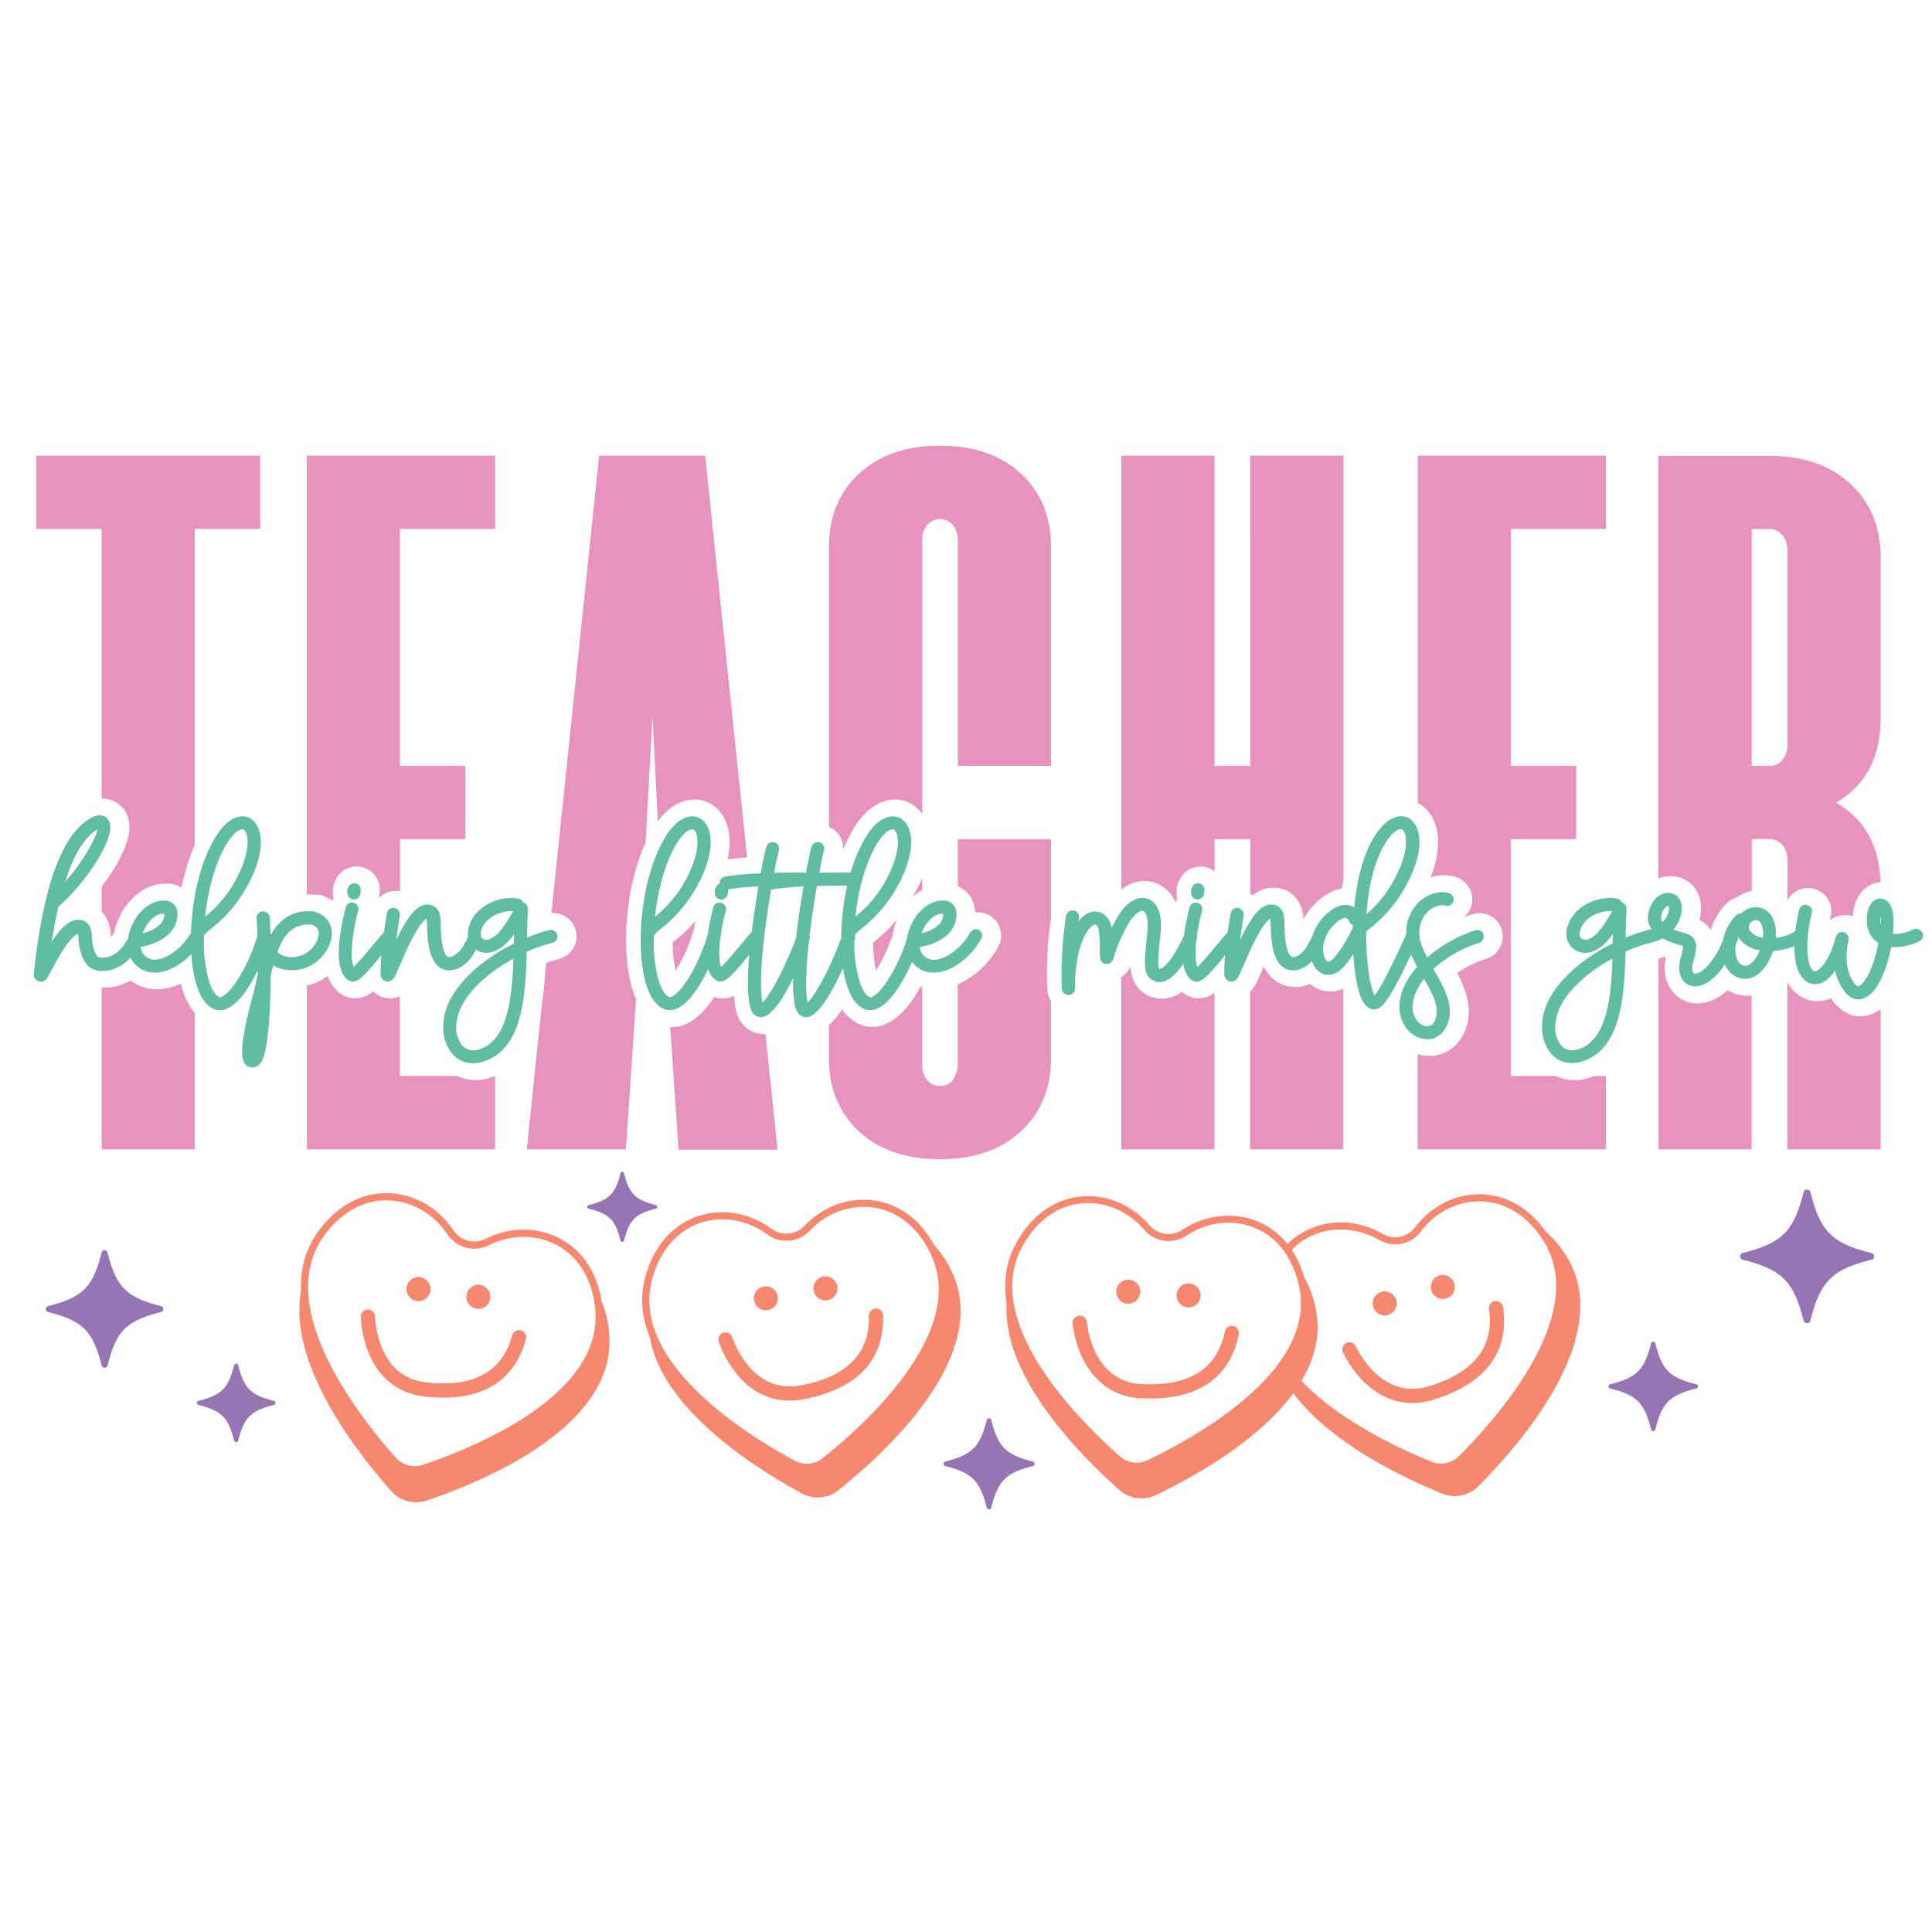
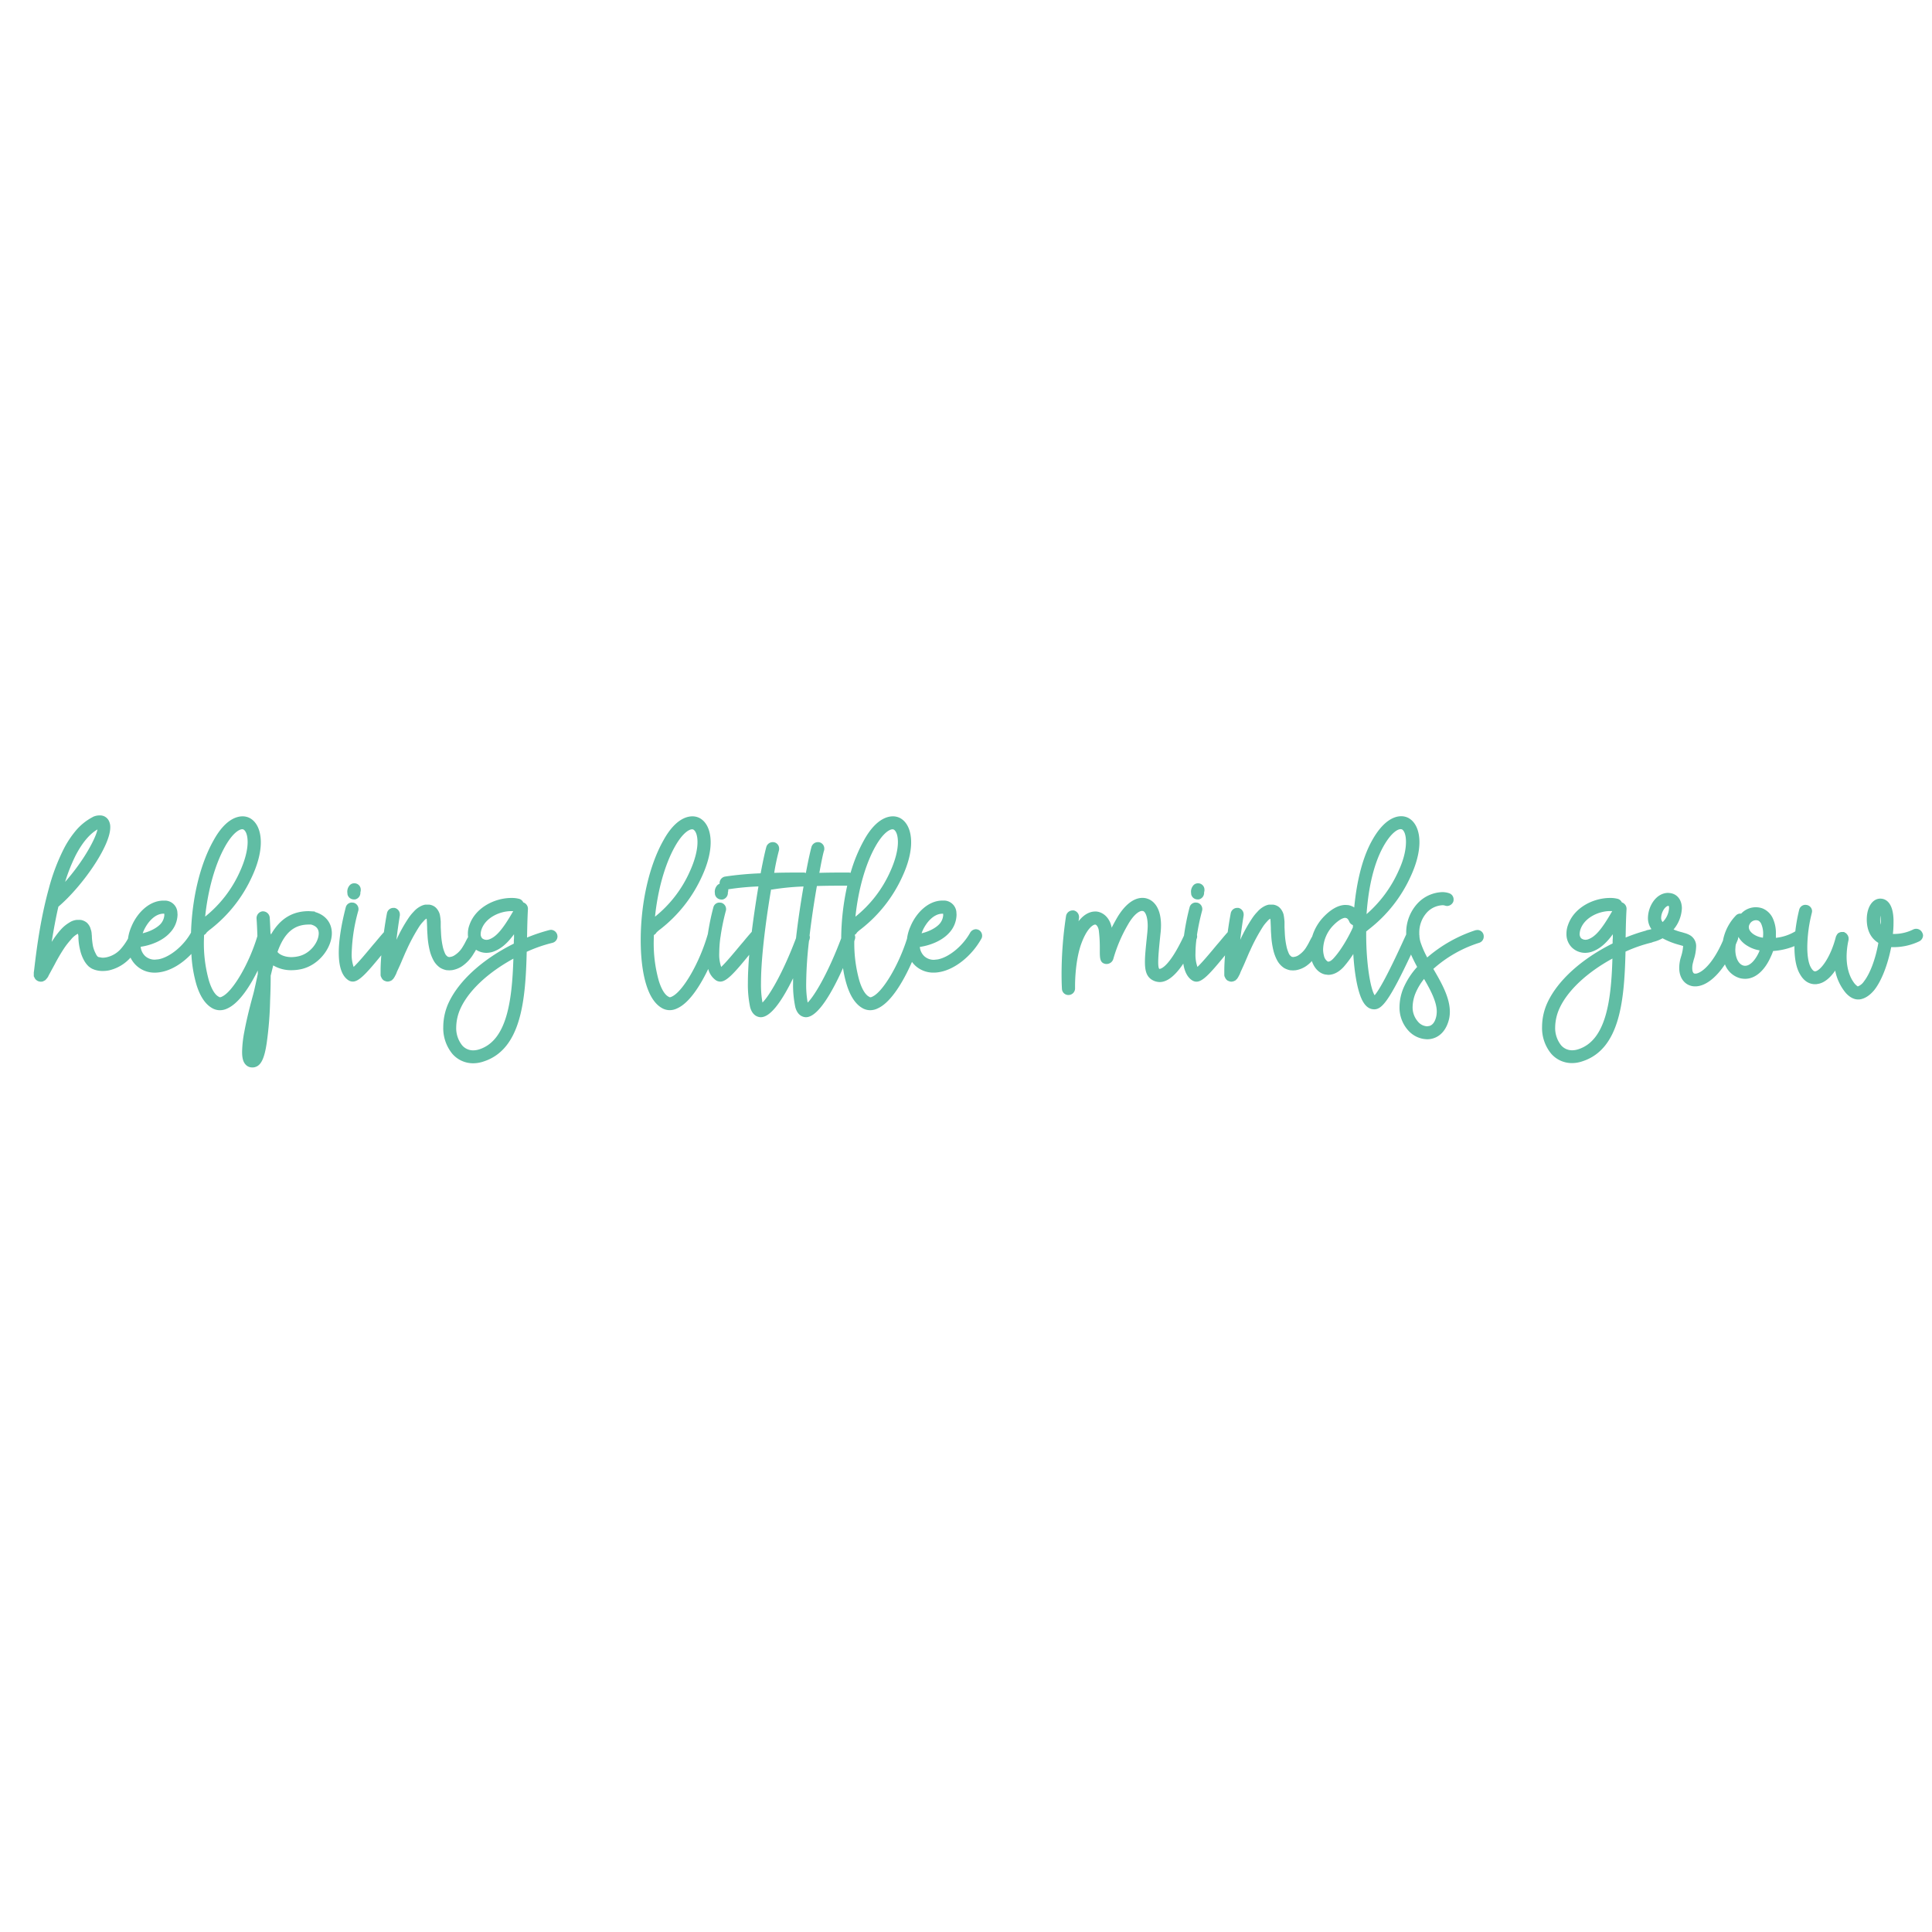
<svg xmlns="http://www.w3.org/2000/svg" id="Layer_1" data-name="Layer 1" viewBox="0 0 864 864">
  <defs>
    <style>.cls-1{fill:#9774b4;}.cls-2{fill:#f5886e;}.cls-3{fill:#e892be;}.cls-4{fill:#60bda4;}</style>
  </defs>
  <title>Teacher</title>
-   <path class="cls-1" d="M293.33,540.5c-9.23,2.34-11.91,5-14.25,14.25a.81.81,0,0,1-1.58,0c-2.34-9.23-5-11.91-14.25-14.25a.81.81,0,0,1,0-1.57c9.24-2.34,11.91-5,14.25-14.25a.81.81,0,0,1,1.58,0c2.34,9.23,5,11.91,14.25,14.25A.81.81,0,0,1,293.33,540.5ZM72,584.09c-15.49-3.93-20-8.42-23.91-23.91a1.37,1.37,0,0,0-2.65,0c-3.93,15.49-8.42,20-23.91,23.91a1.37,1.37,0,0,0,0,2.65c15.49,3.92,20,8.42,23.91,23.91a1.37,1.37,0,0,0,2.65,0c3.92-15.49,8.42-20,23.91-23.91A1.37,1.37,0,0,0,72,584.09Zm50.5,42.41c-10.36-2.62-13.36-5.63-16-16a.91.91,0,0,0-1.77,0c-2.63,10.36-5.63,13.37-16,16a.91.91,0,0,0,0,1.77c10.36,2.63,13.36,5.63,16,16a.91.91,0,0,0,1.77,0c2.63-10.36,5.63-13.36,16-16A.91.91,0,0,0,122.47,626.5ZM758.32,619c-11.65-3-15-6.33-18-18a1,1,0,0,0-2,0c-3,11.65-6.33,15-18,18a1,1,0,0,0,0,2c11.65,2.95,15,6.33,18,18a1,1,0,0,0,2,0c2.95-11.65,6.33-15,18-18A1,1,0,0,0,758.32,619Zm78.55-58.65c-17.67-4.47-22.8-9.6-27.27-27.27a1.56,1.56,0,0,0-3,0c-4.48,17.67-9.61,22.8-27.28,27.27a1.56,1.56,0,0,0,0,3c17.67,4.48,22.8,9.61,27.28,27.28a1.56,1.56,0,0,0,3,0c4.47-17.67,9.6-22.8,27.27-27.28A1.56,1.56,0,0,0,836.87,560.3Zm-375,93.28c-12-3.05-15.52-6.54-18.56-18.56a1.06,1.06,0,0,0-2.06,0c-3,12-6.53,15.51-18.56,18.56a1.06,1.06,0,0,0,0,2c12,3,15.52,6.54,18.56,18.56a1.06,1.06,0,0,0,2.06,0c3-12,6.53-15.51,18.56-18.56A1.06,1.06,0,0,0,461.85,653.58Z" />
-   <path class="cls-2" d="M269,581.89c-1.93-12.44-8.16-22.15-17.81-27.58-10.24-5.76-23-5.88-34.05-.31a11.26,11.26,0,0,1-14.4-3.82c-6.88-10.32-18-16.53-29.73-16.6-12.17-.06-23.34,6.39-31.42,18.2-5.4,7.91-7.35,16.73-7,25.85-5.82,32.39,25,71.87,40.33,89.12A15,15,0,0,0,191,671c25.6-8.66,84.8-33.26,81.43-74.42A47.92,47.92,0,0,0,269,581.89Zm-79.82,73.18a11.43,11.43,0,0,1-12.23-3.24c-17-19.11-54.12-66.92-32.7-98.23,7.17-10.49,16.89-16.41,27.48-16.78l1.26,0c10.67.07,20.79,5.73,27.07,15.16a14.47,14.47,0,0,0,18.52,4.91c10.13-5.07,21.73-5,31,.25,9.65,5.43,15.56,15.66,16.64,28.82C269.33,623.75,213.37,646.88,189.17,655.07Zm45.69-58.64a3.12,3.12,0,0,1,.31,2.41c-2.49,9.26-7.33,16.18-14.39,20.59-7.74,4.84-18.13,6.56-30.88,5.11l-.51-.07c-11.34-1.45-19.78-8.08-24.43-19.16A47.94,47.94,0,0,1,161.38,589a3.18,3.18,0,1,1,6.35-.07,42.77,42.77,0,0,0,3.13,14c3.78,8.94,10.28,14.06,19.33,15.22l.43.05c21.08,2.41,34-4.67,38.42-21a3.19,3.19,0,0,1,3.89-2.24A3.14,3.14,0,0,1,234.86,596.43ZM208.6,579.28a5.37,5.37,0,1,1,4.64,6A5.37,5.37,0,0,1,208.6,579.28Zm-26.78-3.45a5.37,5.37,0,1,1,4.64,6A5.38,5.38,0,0,1,181.82,575.83Zm182,1.23a5.37,5.37,0,1,1,6.18,4.41A5.39,5.39,0,0,1,363.84,577.06Zm-26.63,4.44a5.37,5.37,0,1,1,6.18,4.41A5.37,5.37,0,0,1,337.21,581.5Zm57.73,6.6c.28,9.58-2.35,17.61-7.82,23.87-6,6.87-15.47,11.52-28.09,13.82l-.51.09c-11.27,1.88-21.28-2-28.93-11.29a48.07,48.07,0,0,1-8.15-14.6,3.18,3.18,0,0,1,6.07-1.9,42.39,42.39,0,0,0,7.05,12.54c6.2,7.46,13.91,10.48,22.9,9l.43-.07c20.87-3.8,31.2-14.31,30.7-31.26a3.18,3.18,0,0,1,6.35-.18Zm22.76-31.39c-6-11-15.12-17.94-26-19.74-11.51-1.91-23.44,2.28-31.92,11.23a11.19,11.19,0,0,1-14.75,1.31c-9.91-7.32-22.4-9.35-33.4-5.44-11.39,4.06-19.64,13.87-23.19,27.64-2.37,9.22-1.2,18.12,2.26,26.51,5.52,32.24,47.69,58.69,67.86,69.62A14.86,14.86,0,0,0,375,666.38c21-16.76,68-59.79,50.9-97.11A47.67,47.67,0,0,0,417.7,556.71Zm-49.8,95.4a11.35,11.35,0,0,1-12.53,1.11c-22.32-12.1-73.22-44.2-63.81-80.71,3.15-12.23,10.23-21,20-25,.38-.16.77-.31,1.16-.44,10-3.56,21.37-1.69,30.43,5a14.4,14.4,0,0,0,19-1.68c7.74-8.17,18.61-12,29.07-10.28,10.86,1.81,19.85,9.37,25.31,21.3C432.2,595.71,387.74,636.27,367.9,652.11Zm185.62-57.78a3.21,3.21,0,0,1,.48,2.39c-1.89,9.4-6.26,16.63-13,21.49-7.41,5.35-17.66,7.74-30.48,7.13l-.52,0c-11.4-.71-20.26-6.77-25.64-17.52a48.09,48.09,0,0,1-4.64-16.06,3.18,3.18,0,0,1,6.34-.49,42.1,42.1,0,0,0,4,13.81c4.36,8.67,11.19,13.35,20.29,13.91l.43,0c21.2,1,33.63-6.91,37-23.53a3.17,3.17,0,0,1,5.75-1.14ZM526.19,579a5.37,5.37,0,1,1,5,5.69A5.38,5.38,0,0,1,526.19,579Zm-27-1.67a5.37,5.37,0,1,1,5,5.69A5.38,5.38,0,0,1,499.24,577.28Zm173,7.26c1.35,9.5-.37,17.77-5.12,24.6-5.21,7.5-14.09,13.17-26.38,16.85l-.49.15c-11,3.12-21.37.35-30-8a48,48,0,0,1-9.71-13.6,3.18,3.18,0,0,1,5.81-2.57,42.26,42.26,0,0,0,8.4,11.68c7,6.72,15,8.87,23.76,6.38l.42-.12c20.32-6.09,29.42-17.69,27-34.47a3.17,3.17,0,0,1,5.05-3A3.15,3.15,0,0,1,672.21,584.54Zm28.7-22.15a47.93,47.93,0,0,0-9.56-11.57c-7.2-10.23-17-16.15-28-16.73-11.66-.62-23.05,4.88-30.47,14.71a11.2,11.2,0,0,1-14.52,2.94c-10.66-6.16-23.3-6.8-33.79-1.69a33.05,33.05,0,0,0-8.79,6.25,33.31,33.31,0,0,0-13.37-10.12c-10.79-4.46-23.36-3.06-33.63,3.75a11.2,11.2,0,0,1-14.67-2c-8-9.36-19.71-14.16-31.31-12.83-12,1.39-22.26,9.08-28.82,21.7-4.4,8.45-5.27,17.39-3.78,26.34-1.89,32.65,33.23,67.92,50.41,83.12a14.91,14.91,0,0,0,16.35,2.29c16-7.65,45.51-23.86,61.45-45.54,16.61,22.36,49.32,37.88,66.55,44.88a14.88,14.88,0,0,0,16.18-3.28C680.12,645.56,722,597.58,700.91,562.39ZM513.22,653a11.34,11.34,0,0,1-12.45-1.74c-19-16.83-61.37-59.57-44-93C462.62,547,471.5,540,481.91,538.4c.41-.07.82-.12,1.23-.17,10.54-1.21,21.2,3.18,28.52,11.73a14.4,14.4,0,0,0,18.87,2.64c9.38-6.22,20.84-7.51,30.64-3.46,10.17,4.2,17.22,13.6,19.85,26.46C588.58,612.54,536.12,642,513.22,653Zm139.23-1.82a11.35,11.35,0,0,1-12.32,2.5c-14.73-6-41.46-18.51-58.09-36.19,5.86-9.81,8.74-20.6,6.38-32.12a47.49,47.49,0,0,0-5.17-14.08,43.39,43.39,0,0,0-5.56-12.35,29.52,29.52,0,0,1,7.14-5.43c.37-.2.74-.39,1.12-.57,9.53-4.64,21-4,30.79,1.58a14.4,14.4,0,0,0,18.67-3.78c6.79-9,17.16-14,27.75-13.45,11,.59,20.77,7.11,27.52,18.36C710.08,588,670.41,633.21,652.45,651.17ZM640.08,577a5.37,5.37,0,1,1,6.63,3.7A5.37,5.37,0,0,1,640.08,577Zm-26,7.38a5.37,5.37,0,1,1,6.64,3.69A5.38,5.38,0,0,1,614.1,584.41Z" />
-   <path class="cls-3" d="M399.18,418.09A72,72,0,0,1,391.75,434a60.35,60.35,0,0,1-1.29-12c.06-.21.11-.42.16-.62l0,0a72.32,72.32,0,0,0,10.62-10.26l-.16.37A27.27,27.27,0,0,0,399.18,418.09ZM456.5,211.74Q443,199.33,420.38,199.33t-36.12,12.41q-13.53,12.42-13.52,32.8V369.85a10.33,10.33,0,0,1,6.37,9.62c0,.08,0,.18,0,.29a69.47,69.47,0,0,1,3.66-7.59c6.95-12.71,15.2-14.62,19.49-14.62a14.56,14.56,0,0,1,6.46,1.5,15.51,15.51,0,0,1,5.69,5V241.88a10.66,10.66,0,0,1,2.22-7.09,7.57,7.57,0,0,1,11.52,0,10.76,10.76,0,0,1,2.21,7.09v100.6H470V244.54Q470,224.15,456.5,211.74ZM412.4,392.57c-.35.85-.71,1.7-1.11,2.55-1,2.16-2.05,4.17-3.12,6A23.65,23.65,0,0,1,412.4,398ZM841,249v72.24q0,26.16-19.94,37.67,19.11,11.06,19.89,35.56c-7,.63-11.9,6.76-12.4,15.3a7.6,7.6,0,0,0-2.58-.45h-1.4a7.51,7.51,0,0,0-1.83.22h0a8.5,8.5,0,0,0-2.1.7l-.27.11a7.27,7.27,0,0,0-2.09,1.27q.18-.81.39-1.62a8.28,8.28,0,0,0,.16-.84l.09-.65a8.26,8.26,0,0,0,.06-1,10.3,10.3,0,0,0-8.26-10.13,5.3,5.3,0,0,0-.55-.1l-.65-.09a6.86,6.86,0,0,0-1-.07,10.47,10.47,0,0,0-9.16,5.51V385a13.12,13.12,0,0,0-.89-4.88,7.51,7.51,0,0,0-2.88-3.54,7.43,7.43,0,0,0-4.21-1.33h-8v23.18a16.63,16.63,0,0,0-6.71,2.89,10.22,10.22,0,0,0-4.26,2.41A28.79,28.79,0,0,0,765,415.92a12.69,12.69,0,0,0-4.61-4.35l-.4-.22a19.58,19.58,0,0,0,.73-5.19v-.44c-.18-7.3-4.87-12.85-11.67-13.82l-.33,0-.88-.09-.72,0a14.63,14.63,0,0,0-5.49,1.07v-189h49.64q22.61,0,36.12,12.4T841,249Zm-41.66-2.66a13,13,0,0,0-.89-4.87,7.54,7.54,0,0,0-2.88-3.55,7.43,7.43,0,0,0-4.21-1.33h-8V342.48h8a7.13,7.13,0,0,0,5.76-2.66,10.69,10.69,0,0,0,2.22-7.09Zm-240.2,96.17h-16V203.77H501.48v194A16.81,16.81,0,0,1,511.79,394a13.8,13.8,0,0,1,4.7.78,15.7,15.7,0,0,1,9.27,8.91,10,10,0,0,1,.69-1.83c0-.11-.05-.22-.07-.32a8.74,8.74,0,0,1-.14-.87l-.09-1q0-.35,0-.69a11.87,11.87,0,0,1,2.37-7.3,10.39,10.39,0,0,1,14.65-2V375.28h16v24.43a10.44,10.44,0,0,1,1.06.66,17.58,17.58,0,0,1,3.72-2.24l.29-.13a14.5,14.5,0,0,1,3.09-.88,6.75,6.75,0,0,1,1.19-.1h1.61a8.5,8.5,0,0,1,1.23.1l.14,0a13.21,13.21,0,0,1,3.54,1,12.41,12.41,0,0,1,4.26,3.18,14.62,14.62,0,0,1,2.86,5.18c.07.24.14.47.2.72a26.14,26.14,0,0,1,.44,2.72,2.42,2.42,0,0,1,0,.25l.08.91a30.51,30.51,0,0,1,5.19-6.91c3.8-3.79,7.9-6.11,12-6.81.21-1.33.46-2.7.73-4.09V203.77H559.09ZM137.19,400c.6,0,1.21,0,1.82,0h.46l2.72.16a7.54,7.54,0,0,1,3.4,1.05,20.08,20.08,0,0,1,3.16,1.53c.12-.32.25-.62.39-.91,0-.11,0-.22-.07-.32a8.74,8.74,0,0,1-.14-.87l-.09-1q0-.35,0-.69a11.87,11.87,0,0,1,2.37-7.3,10.41,10.41,0,0,1,14.66-2,10.41,10.41,0,0,1,4,8.22,10.87,10.87,0,0,1-.2,2.23,11.24,11.24,0,0,1-.25,1.54,10.36,10.36,0,0,1,7.69-3.2h.51a7.71,7.71,0,0,1,1.27.14V375.28H208.1v-32.8H178.85V236.56H221.4V203.77H137.19ZM634,359.09c5.83,3,9.13,9.42,9.13,17.58a42.49,42.49,0,0,1-3.41,15.66,19.23,19.23,0,0,1,11.73,0,10.37,10.37,0,0,1,6.92,9.86,10,10,0,0,1-.49,3.26c-.06.18-.12.35-.19.52a10.92,10.92,0,0,1-3.13,4.23c1.51-.59,2.92-1.07,4.2-1.44a7.21,7.21,0,0,1,1.14-.24l.8-.1a7.73,7.73,0,0,1,1-.06A10.33,10.33,0,0,1,672,418.85a10.37,10.37,0,0,1-7.37,9.95l-.13,0a47.57,47.57,0,0,0-12.84,6.34c2.76,5.2,5.19,11.08,5.19,17.28a23.21,23.21,0,0,1-.38,4.15.69.69,0,0,0,0,.13c-1.5,7.49-6.22,13-12.64,14.86a15.74,15.74,0,0,1-4.6.64,17.66,17.66,0,0,1-5.25-.82V514h84.2V481.2h-5.25c-.64.26-1.3.49-2,.71a21.82,21.82,0,0,1-6.89,1.13,19.54,19.54,0,0,1-8.29-1.84H675.64V375.28H704.9v-32.8H675.64V236.56h42.55V203.77H634Zm-39,84.32a6.84,6.84,0,0,1-.91-.06l-1.38-.16q-.35,0-.69-.12a14.36,14.36,0,0,1-6.15-3,18.56,18.56,0,0,1-4.2,1.19c-.21,0-.42.06-.63.07l-1.2.09a6.8,6.8,0,0,1-1,0l-1.31-.09a7.87,7.87,0,0,1-1-.12,16.91,16.91,0,0,1-4.9-1.78,5.19,5.19,0,0,1-.5-.31,17,17,0,0,1-5.71-6.37c-.11-.2-.21-.4-.31-.6-.34.81-.68,1.63-1,2.45a.37.37,0,0,0-.05.11l-1.22,2.63a15.65,15.65,0,0,1-1.1,2.43,10.31,10.31,0,0,1-1,1.65,8.53,8.53,0,0,1-1.16,1.51,7.17,7.17,0,0,1-.52.58V514h41.66V442.55c0-.09,0-.18-.07-.28A14.88,14.88,0,0,1,595,443.41Zm-64.52,1.5-.29-.17a17.05,17.05,0,0,1-1.61-1.18,15.31,15.31,0,0,1-9,3.06,14.47,14.47,0,0,1-4.67-.82l-.35-.12c-7.44-2.9-8.78-9.54-9-13.48a10.85,10.85,0,0,1-4.1,4.75V514h41.66V444.1a12,12,0,0,1-7,2.36A11.11,11.11,0,0,1,530.48,444.91Zm247.16,0-.26-.06a17.26,17.26,0,0,1-4.78-2.05c-4.22,3.86-8.82,5.92-13.41,5.92a13.83,13.83,0,0,1-4.79-.78c-4.6-1.55-9.89-6.37-9.89-15a24,24,0,0,1,.5-4.78l-.55-.23c-.52.18-1,.34-1.59.49a12.1,12.1,0,0,1-1.2.41V514h41.66V445.19a15.6,15.6,0,0,1-1.82.11A17.26,17.26,0,0,1,777.64,444.87Zm54.88,9.58H832c-2.86,0-7.08-.94-11.15-5.42l-.12-.14a23.61,23.61,0,0,1-1.91-2.51,15.1,15.1,0,0,1-3.73,1.11,11.56,11.56,0,0,1-2.33.2c-5.4,0-10.18-2.93-13.15-8.05l-.29-.52V514H841V451.33a15.89,15.89,0,0,1-7.67,3.07C833,454.43,832.77,454.44,832.52,454.45ZM428.35,396.36A13,13,0,0,1,436,406.5c0,.21.05.42.07.64l.06.9a10.26,10.26,0,0,1,5.91,1.1l.14.07a.81.81,0,0,1,.18.1,10.43,10.43,0,0,1,5.35,9.13,10.07,10.07,0,0,1-1.4,5.15,39.34,39.34,0,0,1-18,16.67v35.62a11.36,11.36,0,0,1-.66,4,14.7,14.7,0,0,1-1.55,3.1,5.46,5.46,0,0,1-2.44,2,8.44,8.44,0,0,1-3.32.66,7.1,7.1,0,0,1-5.76-2.66,10.64,10.64,0,0,1-2.22-7.09V441.47c-.23-.07-.46-.13-.68-.21-3.85,6.95-8.94,13.69-15.09,16.47a14.81,14.81,0,0,1-6.52,1.5,14.4,14.4,0,0,1-6.37-1.5,19.14,19.14,0,0,1-7.11-6.32,35.73,35.73,0,0,1-5.89,7v14.79q0,13.75,6.21,23.94a41.34,41.34,0,0,0,17.28,15.73q11.07,5.54,26.15,5.54,22.61,0,36.12-12.41T470,473.22V447.6a10.43,10.43,0,0,1-1.63-4.94c-.06-1.08-.18-3.39-.18-6.76A185.74,185.74,0,0,1,470,410.11V375.28H428.35ZM317.08,359.05c5.87,3,9.2,9.43,9.2,17.62a36.2,36.2,0,0,1-.9,7.71c2.6-.38,5.54-.69,8.71-.94L315.35,203.77H267.93L246.59,408.35c.23,0,.45-.05.67-.05a10.54,10.54,0,0,1,10.3,8.21l.06.33.09.52a8.12,8.12,0,0,1,.1,1.21,10.45,10.45,0,0,1-8.1,10.39,48.76,48.76,0,0,0-5.44,1.66l-.59,5.67a124,124,0,0,1-1.34,12.8L235.57,514h44.32l4.54-67.22a38,38,0,0,1-1.55-4.12C281,436.72,280,429,280,420.42c0-15.76,3.21-31.61,8.71-43.58l3.11-56.52,2.35,47c6.17-8.36,12.74-9.76,16.41-9.76A14.56,14.56,0,0,1,317.08,359.05ZM212.58,483a19.58,19.58,0,0,1-8.3-1.84H178.85V445.45a9,9,0,0,1-1.73.62,10,10,0,0,1-2.76.39,10.46,10.46,0,0,1-3.83-.76,9.39,9.39,0,0,1-2.45-1.32l-.22-.17-.25-.19a7,7,0,0,1-.75-.68,12.62,12.62,0,0,1-8.08,3.12,11.11,11.11,0,0,1-5.61-1.55l-.29-.17a15.51,15.51,0,0,1-6.32-8.31,24.28,24.28,0,0,1-9,4.22l-.33.06V514H221.4V481.22c-.63.25-1.27.48-1.93.69A21.82,21.82,0,0,1,212.58,483ZM80.93,439.88A26.61,26.61,0,0,1,74.22,442a21,21,0,0,1-4,.38,19.31,19.31,0,0,1-11.86-3.91,24,24,0,0,1-7.18,2.75,21.62,21.62,0,0,1-4.27.42c-.41,0-.91,0-1.45-.05V514H87.12V453.09a29.74,29.74,0,0,1-5.42-10.43C81.42,441.77,81.17,440.84,80.93,439.88ZM16.21,236.56H45.46V357.14h.13a11.93,11.93,0,0,1,11.1,7A13.63,13.63,0,0,1,57.88,370c0,7.25-5.61,17.55-12.42,26.57v11.11a13.84,13.84,0,0,1,2.7,4.06,6.46,6.46,0,0,1,.26.69l.51,1.62a5.5,5.5,0,0,1,.24,1,18.2,18.2,0,0,1,.28,2.11,13.15,13.15,0,0,1,.1,1.72,2.11,2.11,0,0,1,0,.26A16.27,16.27,0,0,0,51.06,417a27.23,27.23,0,0,1,1.75-5.59c3.1-7.51,10.51-16.24,21.29-16.24h.82q.35,0,.69,0a13.86,13.86,0,0,1,5.59,1.71,93.16,93.16,0,0,1,5.92-19.1V236.56h29.25V203.77H16.21Zm325.05,225.8h-.16l-.53,0c-4.25-.3-9.46-3.09-11.32-10a1.16,1.16,0,0,1,0-.18,43.46,43.46,0,0,1-1-6.86,11.2,11.2,0,0,1-5.05,1.19,10.83,10.83,0,0,1-3.77-.68c-3.93,6-8.07,10-12.37,12a14.67,14.67,0,0,1-6.52,1.5c-.27,0-.53,0-.8,0l3.7,54.8H347.7l-5.39-51.7C342,462.33,341.61,462.36,341.26,462.36Zm-40.23-41-.12.09-.09.07a60.94,60.94,0,0,0,1.31,12.58,73,73,0,0,0,8.1-18.18c.19-1.28.42-2.6.68-3.95A73.62,73.62,0,0,1,301,421.33Z" />
  <path class="cls-4" d="M532.71,399.94l-.09-1a4.3,4.3,0,0,1,.84-2.74,2.71,2.71,0,0,1,2.29-1.18,2.79,2.79,0,0,1,1.8.6,2.83,2.83,0,0,1,1.09,2.29,2.8,2.8,0,0,1-.16,1.1v.22a3,3,0,0,1-2.38,3h-.51A2.9,2.9,0,0,1,532.71,399.94Zm-374.43,2.29h.51a3,3,0,0,0,2.38-3V399a2.8,2.8,0,0,0,.16-1.1,2.84,2.84,0,0,0-2.89-2.89,2.71,2.71,0,0,0-2.29,1.18,4.3,4.3,0,0,0-.84,2.74l.09,1A2.9,2.9,0,0,0,158.28,402.23ZM860,418.29a3.08,3.08,0,0,1-1.68,2.67,26.72,26.72,0,0,1-11,2.61c-.51,0-1,0-1.57,0-1.57,8-4.33,15-7.42,19-2.1,2.62-4.47,4.13-6.85,4.39h-.55c-1.88,0-3.8-1-5.56-3a22.2,22.2,0,0,1-4.66-9.91c-1.86,2.7-4.59,5.58-8,6a3.58,3.58,0,0,1-1,.09c-1.91,0-4.63-.76-6.69-4.38-1.68-2.75-2.54-6.94-2.54-12.44v-.21a30.8,30.8,0,0,1-9.52,2.18c-.3.82-.61,1.63-1,2.44-2.77,6.36-7,10-11.5,10a10,10,0,0,1-2.25-.26,10.14,10.14,0,0,1-6.81-6.2c-4.16,6.27-9,9.84-13.26,9.84a6.42,6.42,0,0,1-2.32-.37c-2.34-.75-4.86-3.22-4.86-7.88a16.83,16.83,0,0,1,.6-4.33l.33-1.09a19.46,19.46,0,0,0,.8-4.14v-.26l-2-.57a33.66,33.66,0,0,1-7.18-2.87,16.84,16.84,0,0,1-4.31,1.67,3,3,0,0,1-.78.3,63.82,63.82,0,0,0-11.48,4c-.52,21.91-2.49,43.68-19.37,49.08a14.46,14.46,0,0,1-4.6.77,12.27,12.27,0,0,1-9.27-4.2,18.07,18.07,0,0,1-4.08-12,26,26,0,0,1,2.44-10.92c4.6-9.86,15.21-19.46,29.11-26.38,0-.79,0-1.55.09-2.37V417.8c-3.17,4.33-6.08,6.72-9.56,7.88a9.81,9.81,0,0,1-2.8.44,8.51,8.51,0,0,1-6-2.45,8.33,8.33,0,0,1-2.37-6,11,11,0,0,1,.69-4c2.73-7.94,11.5-12.1,18.76-12.1a13,13,0,0,1,3.25.34,2.84,2.84,0,0,1,2.06,1.64,3,3,0,0,1,2.11,2.8v.17c-.25,4.09-.33,8.48-.41,12.75a78.09,78.09,0,0,1,9-3.07,3.22,3.22,0,0,1,.8-.29,13.24,13.24,0,0,0,1.74-.4,8.45,8.45,0,0,1-1.56-5,13.49,13.49,0,0,1,1.45-5.83c1.76-3.42,4.53-5.38,7.62-5.38l.87.09c3.15.44,5.14,3,5.23,6.58v.26a15.75,15.75,0,0,1-3.72,9.44,24.78,24.78,0,0,0,3.91,1.27l1,.31a10.12,10.12,0,0,1,2.3.91,5.61,5.61,0,0,1,2.88,5.37,20.63,20.63,0,0,1-1.09,5.74l-.24,1a9,9,0,0,0-.4,2.68c0,1.3.35,2.22.9,2.41l.49.06c2,0,7.24-3.09,12.34-14.75a21.93,21.93,0,0,1,5.87-11.33,2.72,2.72,0,0,1,1.9-.78l.39,0a8.93,8.93,0,0,1,9.5-2.33,8.73,8.73,0,0,1,4.82,4.87,15.86,15.86,0,0,1,1.2,6.56c0,.56,0,1.13,0,1.74a21,21,0,0,0,8.68-2.9,76,76,0,0,1,1.74-9.67,2.87,2.87,0,0,1,2.79-2.19l.65.08a2.87,2.87,0,0,1,2.32,2.81l-.09.64a64,64,0,0,0-2.05,15.34c0,4.31.6,7.55,1.74,9.37.82,1.35,1.42,1.5,1.63,1.5h.25c2.21-.34,6.69-5.86,9.15-15.36l0-.1.51-1a.7.7,0,0,1,.2-.22.61.61,0,0,1,.16-.16.54.54,0,0,1,.15-.15v-.11l.65-.26a.86.86,0,0,1,.42-.15l.34-.08h1.4l0,.16.13.1a.65.65,0,0,1,.36.15l.24.15.33.33.51.7.3.89,0,1a34.26,34.26,0,0,0-.89,7.55c0,6.35,2.12,10,3,11.24a6.81,6.81,0,0,0,2,2.08,5.8,5.8,0,0,0,2.76-2.25c2.72-3.47,5.18-10,6.44-17.2l-.18-.15c-2.28-1.43-5-4.42-5-10.36,0-5.3,2.4-9.13,5.83-9.31h.27c1.45,0,4.9.7,5.69,7.19a22.26,22.26,0,0,1,.17,3.44,44.51,44.51,0,0,1-.28,5.16c.35,0,.73,0,1.1,0a19.24,19.24,0,0,0,8-2,3,3,0,0,1,4,1.38A2.85,2.85,0,0,1,860,418.29ZM721,407.43h-.9c-5.07,0-11.45,2.85-13.29,8.15a7.44,7.44,0,0,0-.38,2.06,2.74,2.74,0,0,0,.67,1.95,3.1,3.1,0,0,0,2,.68,4.05,4.05,0,0,0,.93-.15C713.35,419.05,716.27,415.7,721,407.43Zm.05,21.26c-11.33,6.19-19.9,14.21-23.57,22.1a21.12,21.12,0,0,0-2,8.61,12.32,12.32,0,0,0,2.67,8.07,6.44,6.44,0,0,0,4.9,2.22,8.9,8.9,0,0,0,2.81-.47h0C718.22,465.23,720.54,447.48,721.08,428.69ZM746.4,406a1.77,1.77,0,0,0-.16-.9h-.08c-.87,0-1.91,1.13-2.44,2.2a7.21,7.21,0,0,0-.85,3.15,2.78,2.78,0,0,0,.54,1.74l.16.14a9.61,9.61,0,0,0,2.83-6.08Zm40.48,19a14.45,14.45,0,0,1-5.32-1.95,11.27,11.27,0,0,1-4.17-4.11,3.59,3.59,0,0,1-.14.85l0,.16c-.34.89-.68,1.68-1,2.45v0c-.05.35-.11.69-.13,1.05l-.08,1.16c0,3.78,1.5,6.7,3.73,7.22a2.45,2.45,0,0,0,.71.07c2.15,0,4.55-2.46,6.28-6.42A4.47,4.47,0,0,1,786.88,425Zm1.62-7.31a11,11,0,0,0-.79-4.33,3.18,3.18,0,0,0-1.32-1.62,3.11,3.11,0,0,0-1.1-.22,3.24,3.24,0,0,0-2.92,1.93,2.38,2.38,0,0,0-.29,1.19c0,1.23.93,2.48,2.56,3.44a9.82,9.82,0,0,0,3.75,1.26C788.45,418.75,788.5,418.2,788.5,417.71Zm52.64-5.21-.16-2.67c0-.08,0-.16-.05-.24a11.73,11.73,0,0,0-.11,1.61,9.85,9.85,0,0,0,.27,2.38ZM663.44,418a2.77,2.77,0,0,1,.09.85,2.88,2.88,0,0,1-2.08,2.79A56.14,56.14,0,0,0,641,433.3c3.47,5.94,7.38,12.67,7.38,19.18a15.6,15.6,0,0,1-.26,2.8c-1,4.77-3.63,8.09-7.36,9.13a8.44,8.44,0,0,1-2.52.35,11.67,11.67,0,0,1-8.53-4,15.25,15.25,0,0,1-3.84-10.47,22.58,22.58,0,0,1,1.69-8.26,34.08,34.08,0,0,1,6.2-9.61c-.85-1.58-1.86-3.54-2.75-5.55-9.65,20.59-12.94,24.33-16.23,24.5h-.27c-1.89,0-3.51-1.05-4.79-3.12-2.26-3.59-3.93-11.6-4.52-21.61a48.77,48.77,0,0,1-4.24,5.69c-2.73,3-5.29,3.63-7,3.63l-1.38-.17c-2.68-.58-4.79-2.75-5.91-6a14.81,14.81,0,0,1-2.9,2.47,11.76,11.76,0,0,1-4.32,1.64l-1.19.08-1.31-.08a9.11,9.11,0,0,1-2.68-1,9.47,9.47,0,0,1-3.24-3.66,18.5,18.5,0,0,1-1.44-3.72,36.44,36.44,0,0,1-1.09-7.19c-.08-1.13-.17-2.31-.17-3.49l-.13-3a6,6,0,0,0-.13-1,4.47,4.47,0,0,0-1.32,1.14,17.41,17.41,0,0,0-1.87,2.29,80.23,80.23,0,0,0-5.76,10.68l-.3.62c-.53,1.15-1,2.33-1.53,3.53-.36.84-.72,1.7-1.1,2.55l-1.4,3.05a7.76,7.76,0,0,1-.76,1.69l-.08.16a4.19,4.19,0,0,1-.51.85,1.55,1.55,0,0,1-.56.64l-.17.18,0,0v.11l-.7.35a1,1,0,0,1-.45.16,2.73,2.73,0,0,1-.91.17,3,3,0,0,1-1.17-.28,2,2,0,0,1-.7-.36l-.25-.2-.47-.59-.45-.93-.1-.45v-1.89c0-2.5.15-4.92.32-7.07-6.67,8.17-10,11.77-12.76,11.77a3.66,3.66,0,0,1-1.89-.56c-2.09-1.32-3.44-3.84-4-7.52-3.65,5.47-7.2,8.25-10.56,8.25a7,7,0,0,1-2.3-.44c-3.57-1.39-4.3-4.45-4.3-8.63,0-2.67.36-6.13.81-10.51l.28-2.75c.08-1,.15-1.9.15-2.81,0-4.07-1.06-6.28-2.05-6.61l-.49-.06c-1.27,0-3.75,1.62-6.33,6.18a66.6,66.6,0,0,0-6.47,15.14,3.14,3.14,0,0,1-3.11,2.41h-.25c-2.72-.4-2.72-2.57-2.72-6.18,0-.5,0-1.05,0-1.62a61.28,61.28,0,0,0-.45-7.2c-.23-1.51-1-2.58-1.61-2.63-.92,0-3.79,1.63-6.4,9.06-2.42,7.17-2.61,15.87-2.61,18.37v1.07a2.94,2.94,0,0,1-2.78,3h-.19a2.85,2.85,0,0,1-2.89-2.69c-.06-1-.17-3.11-.17-6.29a174.26,174.26,0,0,1,2-26.36,3,3,0,0,1,3-2.48h.44a3,3,0,0,1,2.37,2.88v.41l-.22,1.55c2.77-3.55,5.53-4.36,7.46-4.36h.5c3.45.35,6.15,3.25,6.86,7.25.63-1.26,1.36-2.6,2.26-4.19,3.42-5.91,7.49-9.15,11.47-9.15a6.42,6.42,0,0,1,2.24.36c1.81.57,6.09,2.91,6.09,11.92a32.52,32.52,0,0,1-.25,3.84c-.56,5.43-1,9.8-1,12.63,0,2.65.44,3,.52,3l.12,0c.66-.06,4.38-1,10.88-14.87A107,107,0,0,1,532,405.72a2.79,2.79,0,0,1,2.79-2.1l.72.08a2.93,2.93,0,0,1,2.16,2.81,2.67,2.67,0,0,1-.1.81,99.32,99.32,0,0,0-2.28,10.83,2.94,2.94,0,0,1,.08.63,2.64,2.64,0,0,1-.3,1.21,48.08,48.08,0,0,0-.44,6.21,16.53,16.53,0,0,0,.87,6.21c2.21-2.06,6.09-6.74,8.72-9.91l1-1.16c1.29-1.55,2.5-3,3.65-4.29a1.21,1.21,0,0,1,.16-.16c.41-3,.87-5.88,1.37-8.5a2.94,2.94,0,0,1,2.88-2.38h.52a3,3,0,0,1,2.37,3v.33c-.69,4.29-1.17,7.77-1.52,10.94a66.73,66.73,0,0,1,5.3-9.58,19.52,19.52,0,0,1,2.37-2.95A10.51,10.51,0,0,1,566,405a7.42,7.42,0,0,1,1.52-.45h1.61l.14,0a5.32,5.32,0,0,1,1.61.44,4.62,4.62,0,0,1,1.72,1.28A6.94,6.94,0,0,1,574,408.9c.16.73.25,1.41.32,2l.12,1.25v2.51l.16,3.19a35,35,0,0,0,.89,6.08,18.05,18.05,0,0,0,.88,2.47,3.08,3.08,0,0,0,1.12,1.34l.1.08c.06.06.1.1.3.1l.42.08.4-.07a4.55,4.55,0,0,0,2-.75,11.34,11.34,0,0,0,3.64-3.88,25.12,25.12,0,0,0,1.24-2.23c.38-.74.77-1.51,1.24-2.28a21.64,21.64,0,0,1,5.59-9.26c2.21-2.21,5.62-4.84,9.33-4.84l1.19.08a7.36,7.36,0,0,1,2.68,1.05c.83-8.85,2.9-20.92,8-30,5.24-9.39,10.37-10.8,13-10.8a7,7,0,0,1,3.1.71c3.22,1.66,5.06,5.63,5.06,10.91,0,4.49-1.36,9.78-3.92,15.29a62.49,62.49,0,0,1-18.56,23.55l-.57.46c-.27.22-.55.44-.76.63V418c0,13,1.89,24.07,3.76,27.08,1.7-1.9,5.4-8,13.41-25.64l.72-1.55v-.11c0-.2,0-.4,0-.61a19.21,19.21,0,0,1,5.42-13.53,15.89,15.89,0,0,1,10.65-4.68,9.33,9.33,0,0,1,3.22.53,2.87,2.87,0,0,1,1.9,2.77,2.67,2.67,0,0,1-.11.9,3.06,3.06,0,0,1-2.78,2,3.4,3.4,0,0,1-1-.19,3.29,3.29,0,0,0-1.25-.14,10.22,10.22,0,0,0-6.57,3,13.3,13.3,0,0,0-3.63,9.45c0,.24,0,.49,0,.73a1.93,1.93,0,0,1,.06.42,1.36,1.36,0,0,1,0,.2,12,12,0,0,0,.49,2.7,41.57,41.57,0,0,0,3,6.85A63,63,0,0,1,659.85,416l.8-.11A2.81,2.81,0,0,1,663.44,418Zm-52.31-9.19a55.73,55.73,0,0,0,14.3-19.33c2.75-5.87,3.33-10.3,3.33-13,0-3.4-.93-5.11-1.8-5.57a2,2,0,0,0-.59-.11c-1.58,0-4.57,2.07-7.8,7.9C613.54,387.83,611.74,399.9,611.13,408.82Zm-6.1,4.89a2.78,2.78,0,0,1-1.6-1.48c-.41-1-.94-1.62-1.5-1.68l-.32-.08c-1.25,0-3.2,1.23-5.12,3.15a16,16,0,0,0-4.79,11,10.83,10.83,0,0,0,.39,2.83,4.06,4.06,0,0,0,1.74,2.6H594c.73,0,1.6-.58,2.59-1.72,3.76-4.16,7.27-10.9,8.44-13.62Zm31.82,24.08a26.58,26.58,0,0,0-3.83,6.39,17.17,17.17,0,0,0-1.29,6.07,9.57,9.57,0,0,0,2.35,6.59,5.67,5.67,0,0,0,4.16,2.14l1-.16c1.53-.42,2.66-2.07,3.13-4.62a13.1,13.1,0,0,0,.16-1.81C642.52,448,639.77,442.81,636.85,437.79ZM148.4,417.38c0,6.2-5.45,14.1-13.57,16a21.14,21.14,0,0,1-4.48.5,15.67,15.67,0,0,1-8.17-2.15l-1.13,4.6c0,3.69-.09,7.39-.25,11a160.21,160.21,0,0,1-1.49,18.84c-1,7-2.51,10.21-5.12,11a3.77,3.77,0,0,1-1.39.19,3.85,3.85,0,0,1-2.82-1.13c-.85-.85-1.71-2.2-1.71-5.8a51.42,51.42,0,0,1,1-9.07c1.21-6.54,3-13.15,3.78-16l.19-.7c.36-1.31.72-3,1.11-4.72l.93-4.34V434c-2.94,6-8,14.51-13.63,17a7.52,7.52,0,0,1-3.34.78,7,7,0,0,1-3-.71c-3.23-1.62-5.73-5.18-7.42-10.6a59.4,59.4,0,0,1-2.3-13.88c-4.16,4.4-9.09,7.34-13.7,8.13a14.08,14.08,0,0,1-2.64.25,11.84,11.84,0,0,1-10.88-6.72c-.12.14-.25.27-.38.4a18.34,18.34,0,0,1-9.31,5.32,14.16,14.16,0,0,1-2.74.26,10.77,10.77,0,0,1-3.2-.43,6.19,6.19,0,0,1-1.1-.39l-.49-.2a10.88,10.88,0,0,1-1.54-1.06,11.09,11.09,0,0,1-2-2.61,17.71,17.71,0,0,1-1.87-5.1,25.36,25.36,0,0,1-.67-5c0-.26,0-.47,0-.65a3.15,3.15,0,0,0-.18-1l0-.15v-.05a3.52,3.52,0,0,0-.64.31,10,10,0,0,0-2.59,2.36A36,36,0,0,0,29,423.59a78.34,78.34,0,0,0-4.51,7.62l-2.72,5a4.45,4.45,0,0,1-.8,1.32,1.28,1.28,0,0,1-.26.28,2.81,2.81,0,0,1-.43.49l-.11.09-1.09.55-.8.09-.72-.09a3.29,3.29,0,0,1-1.49-.81l-.28-.27-.42-.74a2.21,2.21,0,0,1-.12-.32l-.14-.14,0-.2v-1.56l.17-1.23c1.24-10.71,3-23.4,6.53-36.22a90.29,90.29,0,0,1,6.62-17.65,43.6,43.6,0,0,1,5.34-8.17,25,25,0,0,1,7.71-6.25v0l.34-.2.57-.19a6.62,6.62,0,0,1,2.14-.33,4.36,4.36,0,0,1,4.25,2.62,6.16,6.16,0,0,1,.53,2.74c0,8.51-12.72,26.55-23.2,35.45-1.08,4.66-2.05,9.84-3,15.75.22-.35.45-.7.7-1.07a44.1,44.1,0,0,1,2.92-3.91l.29-.31A16.07,16.07,0,0,1,31,412.58a7.36,7.36,0,0,1,3.4-1.21h1a4.64,4.64,0,0,1,1.11.1,5.77,5.77,0,0,1,2.44,1.26,6.53,6.53,0,0,1,1.36,2l.51,1.61a8.9,8.9,0,0,1,.19,1.55,7.05,7.05,0,0,1,.08,1.24,34.15,34.15,0,0,0,.49,4,13.23,13.23,0,0,0,1.26,3.38,3.81,3.81,0,0,0,.6,1l.19.24a2.92,2.92,0,0,0,.31.18l.24.11a4.7,4.7,0,0,1,.82.13,4.31,4.31,0,0,0,.95.12,9.7,9.7,0,0,0,1.57-.16,11.87,11.87,0,0,0,6.31-3.56,26,26,0,0,0,3.42-4.82,20,20,0,0,1,1.5-5.33c2.37-5.8,7.74-11.67,14.39-11.67h.82a5.63,5.63,0,0,1,5.35,5l.09,1.28A12.12,12.12,0,0,1,76,417.13c-2.79,3.13-7.66,5.46-13.09,6.28A6.52,6.52,0,0,0,65,427.63a6.37,6.37,0,0,0,4.29,1.53L70.9,429c5.1-.95,11.22-6,14.52-11.92.49-15.72,4.15-30.74,10.06-41.21,5.14-9.39,10.33-10.8,13-10.8a7,7,0,0,1,3.1.71c3.22,1.66,5.06,5.63,5.06,10.91,0,4.49-1.36,9.78-3.92,15.29a62.49,62.49,0,0,1-18.56,23.55,16.64,16.64,0,0,0-1.76,1.5,2.66,2.66,0,0,1-1.14,1.11l-.08,2.72a61.55,61.55,0,0,0,2.29,17.8c1.19,3.83,2.77,6.36,4.42,7.11l.15.1a.5.5,0,0,0,.3.1,1.88,1.88,0,0,0,.93-.28c4.8-2.16,12.18-14.8,15.84-27.08-.1-3.11-.23-5.82-.38-7.86v-.2a3.06,3.06,0,0,1,2.66-3h.23a3.06,3.06,0,0,1,3,2.75c.1,1.45.23,3.8.33,6.9a3,3,0,0,1,.22.75c4-7.05,9.56-10.48,16.91-10.48l2.73.16v.2C145.54,409.15,148.4,412.69,148.4,417.38Zm-56.65-7.47a54,54,0,0,0,15.66-20.42c2.14-4.74,3.33-9.32,3.33-12.89s-1-5.17-1.88-5.65a1.05,1.05,0,0,0-.5-.11c-1.58,0-4.58,2.07-7.81,7.9h0C96.18,386.61,93,397.91,91.75,409.91Zm-27.94,7.45c4.84-1.17,7.22-3.36,7.85-4a6.6,6.6,0,0,0,1.84-4.19l-.06-.57H73.1c-3.9,0-7.33,4-9,8Zm-34.67-23a95.35,95.35,0,0,0,8.52-11.25c4-6.29,5.56-10.3,5.93-12.18-3.56,2.05-6.84,6-9.76,11.61A78.67,78.67,0,0,0,29.14,394.33Zm113.4,23.05c0-2-1.13-3.33-3.44-3.95h-1c-6.65,0-11,3.78-14,12.24.56.89,2.76,2.33,6.29,2.33a14.85,14.85,0,0,0,3.19-.4C138.84,426.41,142.54,421.26,142.54,417.38Zm106.68.72.09.52a3,3,0,0,1-2.28,3,63.82,63.82,0,0,0-11.48,4c-.52,21.91-2.5,43.68-19.37,49.08a14.46,14.46,0,0,1-4.6.77,12.25,12.25,0,0,1-9.27-4.2,18.07,18.07,0,0,1-4.08-12,26.13,26.13,0,0,1,2.43-10.92c4.61-9.86,15.22-19.46,29.12-26.38,0-.79,0-1.55.09-2.37V417.8c-3.16,4.33-6.08,6.72-9.55,7.88a9.87,9.87,0,0,1-2.8.44,8.45,8.45,0,0,1-4.64-1.4,18.22,18.22,0,0,1-1,1.66,17.6,17.6,0,0,1-5.42,5.84,11.76,11.76,0,0,1-4.32,1.64l-1.19.08-1.31-.08a9.11,9.11,0,0,1-2.68-1,9.47,9.47,0,0,1-3.24-3.66,18.5,18.5,0,0,1-1.44-3.72,36.44,36.44,0,0,1-1.09-7.19c-.08-1.13-.17-2.31-.17-3.49l-.13-3a6,6,0,0,0-.13-1,4.47,4.47,0,0,0-1.32,1.14,16.65,16.65,0,0,0-1.87,2.29,81.43,81.43,0,0,0-5.77,10.68l-.29.62c-.53,1.15-1,2.33-1.54,3.53-.35.84-.71,1.7-1.09,2.55l-1.4,3.05a7.76,7.76,0,0,1-.76,1.69l-.08.16a4.19,4.19,0,0,1-.51.85,1.55,1.55,0,0,1-.56.64l-.17.18,0,0v.11l-.7.35a1,1,0,0,1-.45.16,2.73,2.73,0,0,1-.91.17,3,3,0,0,1-1.17-.28,1.91,1.91,0,0,1-.7-.36l-.25-.2-.47-.59-.45-.93-.1-.45v-1.89c0-2.5.15-4.92.32-7.07-6.67,8.17-10,11.77-12.76,11.77a3.66,3.66,0,0,1-1.89-.56c-2.91-1.84-4.37-6-4.37-12.38,0-5.39,1.09-12.41,3.14-20.31a2.81,2.81,0,0,1,2.79-2.1l.73.08a2.93,2.93,0,0,1,2.16,2.81,2.67,2.67,0,0,1-.1.81,77,77,0,0,0-2.94,18.88,16.53,16.53,0,0,0,.87,6.21c2.21-2.06,6.09-6.74,8.72-9.91l1-1.16c1.29-1.55,2.5-3,3.65-4.29l.16-.16c.41-3,.87-5.88,1.37-8.5a2.94,2.94,0,0,1,2.88-2.38h.52a3,3,0,0,1,2.37,3v.33c-.69,4.29-1.17,7.77-1.52,10.94a66.73,66.73,0,0,1,5.3-9.58,19.52,19.52,0,0,1,2.37-2.95,10.51,10.51,0,0,1,3.69-2.74,7.25,7.25,0,0,1,1.52-.45h1.61l.14,0a5.32,5.32,0,0,1,1.61.44,4.7,4.7,0,0,1,1.72,1.28,6.94,6.94,0,0,1,1.41,2.63c.16.73.25,1.41.32,2l.11,1.25v2.51l.16,3.19a35,35,0,0,0,.89,6.08,18.05,18.05,0,0,0,.88,2.47,3.08,3.08,0,0,0,1.12,1.34l.1.08c.06.06.1.1.3.1l.42.08.4-.07a4.55,4.55,0,0,0,1.95-.75A11.34,11.34,0,0,0,207,423.3a25.12,25.12,0,0,0,1.24-2.23c.34-.66.69-1.35,1.1-2a9.32,9.32,0,0,1-.1-1.4,11,11,0,0,1,.69-4c2.73-7.94,11.5-12.1,18.75-12.1a12.92,12.92,0,0,1,3.25.34,2.84,2.84,0,0,1,2.07,1.64,3,3,0,0,1,2.1,2.8v.17c-.24,4.09-.32,8.48-.4,12.75a78.08,78.08,0,0,1,10-3.35l.62-.1A3,3,0,0,1,249.22,418.1Zm-19.68-10.67h-.91c-5.06,0-11.44,2.85-13.28,8.15a7.15,7.15,0,0,0-.39,2.06,2.75,2.75,0,0,0,.68,1.95,3.08,3.08,0,0,0,2,.68,4,4,0,0,0,.94-.15C221.86,419.05,224.78,415.7,229.54,407.43Zm.05,21.26c-11.34,6.19-19.9,14.21-23.57,22.1a21,21,0,0,0-2,8.61,12.32,12.32,0,0,0,2.67,8.07,6.43,6.43,0,0,0,4.9,2.22,8.9,8.9,0,0,0,2.81-.47h0C226.73,465.23,229,447.48,229.59,428.69Zm209.62-10.24a2.58,2.58,0,0,1-.4,1.41c-4.31,7.69-11.81,13.65-18.64,14.82a14.05,14.05,0,0,1-2.63.25,11.89,11.89,0,0,1-8-2.92,11.71,11.71,0,0,1-1.7-1.87c-2.55,5.84-8.47,17.78-15.39,20.82a7.55,7.55,0,0,1-3.34.78,7,7,0,0,1-3-.71c-3.23-1.62-5.73-5.18-7.42-10.6A49.17,49.17,0,0,1,377,432.9c-4.66,10.39-11.1,22-16.56,22h-.17c-1.32-.09-3.61-.8-4.6-4.49a48.28,48.28,0,0,1-1-10.84c0-.66,0-1.36,0-2.09-5.65,11.56-10.5,17.42-14.44,17.42h-.16c-1.32-.09-3.61-.8-4.61-4.49a49,49,0,0,1-1-10.84c0-3.59.2-7.81.6-12.59-6.8,8.35-10.16,12-12.95,12a3.69,3.69,0,0,1-1.9-.56,8.7,8.7,0,0,1-3.48-5.11c-2.87,6-8,15.07-13.95,17.66a7.48,7.48,0,0,1-3.33.78,7,7,0,0,1-3-.71c-3.23-1.62-5.73-5.18-7.42-10.6-1.64-5.22-2.5-12.14-2.5-20,0-16.67,3.78-33.33,10.12-44.57,5.14-9.39,10.32-10.8,13-10.8a7,7,0,0,1,3.1.71c3.22,1.66,5.06,5.63,5.06,10.91,0,4.49-1.36,9.78-3.92,15.29a62.59,62.59,0,0,1-18.56,23.55,15.69,15.69,0,0,0-1.76,1.5,2.63,2.63,0,0,1-1.15,1.11l-.07,2.72a61.92,61.92,0,0,0,2.28,17.8c1.2,3.83,2.77,6.36,4.43,7.11l.15.1a.5.5,0,0,0,.3.1,1.88,1.88,0,0,0,.93-.28c5-2.26,12.55-15.39,16.14-28.11l0-.05a109.37,109.37,0,0,1,2.45-11.8,2.79,2.79,0,0,1,2.79-2.1l.72.08a2.94,2.94,0,0,1,2.17,2.81,2.44,2.44,0,0,1-.11.81,99.29,99.29,0,0,0-2.29,10.94.41.41,0,0,1,0,.11l-.17,1a55.16,55.16,0,0,0-.49,6.83,16.74,16.74,0,0,0,.87,6.21c2.21-2.06,6.09-6.74,8.72-9.91l1-1.16c1.28-1.55,2.49-3,3.64-4.29a2.13,2.13,0,0,1,.3-.3c1-8,2.16-15.38,3-20.34a114.7,114.7,0,0,0-13.5,1.28,2.11,2.11,0,0,1,0,.25,2.64,2.64,0,0,1-.17,1.1v.22a3,3,0,0,1-2.38,3h-.51a2.91,2.91,0,0,1-2.88-2.29l-.09-1a4.3,4.3,0,0,1,.84-2.74,2.58,2.58,0,0,1,1.31-1v-.34a3,3,0,0,1,2.37-2.88,143,143,0,0,1,16-1.47c1.16-6.27,2.19-10.63,2.58-11.94a3,3,0,0,1,2.78-2,2.67,2.67,0,0,1,.9.11,2.86,2.86,0,0,1,2,2.78,2.89,2.89,0,0,1-.1.89,98.35,98.35,0,0,0-2.1,9.95c4.64-.14,9.11-.14,13.07-.14a2.76,2.76,0,0,1,1.09.22c1.15-6.2,2.17-10.51,2.55-11.81a3,3,0,0,1,2.79-2,2.7,2.7,0,0,1,.9.11,2.87,2.87,0,0,1,2,2.78,2.64,2.64,0,0,1-.11.89c-.38,1.08-1.16,4.77-2.1,9.95,4.65-.14,9.11-.14,13.08-.14a2.62,2.62,0,0,1,.88.15,69.35,69.35,0,0,1,5.93-14.48c5.14-9.39,10.33-10.8,13-10.8a7,7,0,0,1,3.1.71c3.22,1.66,5.06,5.63,5.06,10.91,0,4.49-1.36,9.78-3.92,15.29a62.49,62.49,0,0,1-18.56,23.55,16.64,16.64,0,0,0-1.76,1.5,2.5,2.5,0,0,1-1,1.05,3,3,0,0,1,.23,1.12,3.46,3.46,0,0,1-.19,1l-.22.67a61.55,61.55,0,0,0,2.29,17.8c1.19,3.83,2.77,6.36,4.42,7.11l.15.1a.5.5,0,0,0,.3.1,1.88,1.88,0,0,0,.93-.28c4.62-2.08,11.69-13.94,15.48-25.9a19.24,19.24,0,0,1,1.51-5.4c2.37-5.8,7.74-11.67,14.38-11.67h.82a5.65,5.65,0,0,1,5.36,5l.08,1.28a12.2,12.2,0,0,1-3.33,8.2c-2.8,3.12-7.67,5.45-13.09,6.27a6.48,6.48,0,0,0,2.09,4.22,6.32,6.32,0,0,0,4.28,1.53l1.6-.17c5.09-.95,11.22-6,14.52-11.93a3.09,3.09,0,0,1,2.58-1.58,3.23,3.23,0,0,1,1.38.38h0A2.94,2.94,0,0,1,439.21,418.45Zm-27.08-1.1c4.84-1.17,7.21-3.35,7.84-4a6.6,6.6,0,0,0,1.84-4.19l-.06-.57h-.34c-3.9,0-7.34,4-9,8Zm-29.57-7.44a54,54,0,0,0,15.66-20.42c2.14-4.74,3.33-9.32,3.33-12.89s-1-5.17-1.88-5.65a1.07,1.07,0,0,0-.51-.11c-1.58,0-4.57,2.07-7.8,7.9h0C387,386.61,383.81,397.91,382.56,409.91Zm-89.63,0a53.88,53.88,0,0,0,15.65-20.42c2.15-4.74,3.34-9.32,3.34-12.89s-1-5.17-1.88-5.65a1.07,1.07,0,0,0-.51-.11c-1.58,0-4.57,2.07-7.8,7.9h0C297.36,386.61,294.17,397.91,292.93,409.91Zm66.42-13.5a113.1,113.1,0,0,0-14,1.36h-.52c-1.16,6.78-4.51,27.67-4.51,41.84a45.36,45.36,0,0,0,.66,8.69c2.89-2.78,9-12.84,15-28.77C357,410.59,358.36,402.12,359.35,396.41Zm19.54-.36c-4.16,0-8.78,0-13.57.15-1.29,7.35-2.45,15.2-3.27,22.16a2.71,2.71,0,0,1,.13.83,3.46,3.46,0,0,1-.19,1l-.21.58a178.11,178.11,0,0,0-1.25,18.86,45.36,45.36,0,0,0,.66,8.69c2.89-2.78,9-12.83,15-28.75A111.48,111.48,0,0,1,378.89,396.05Z" />
</svg>